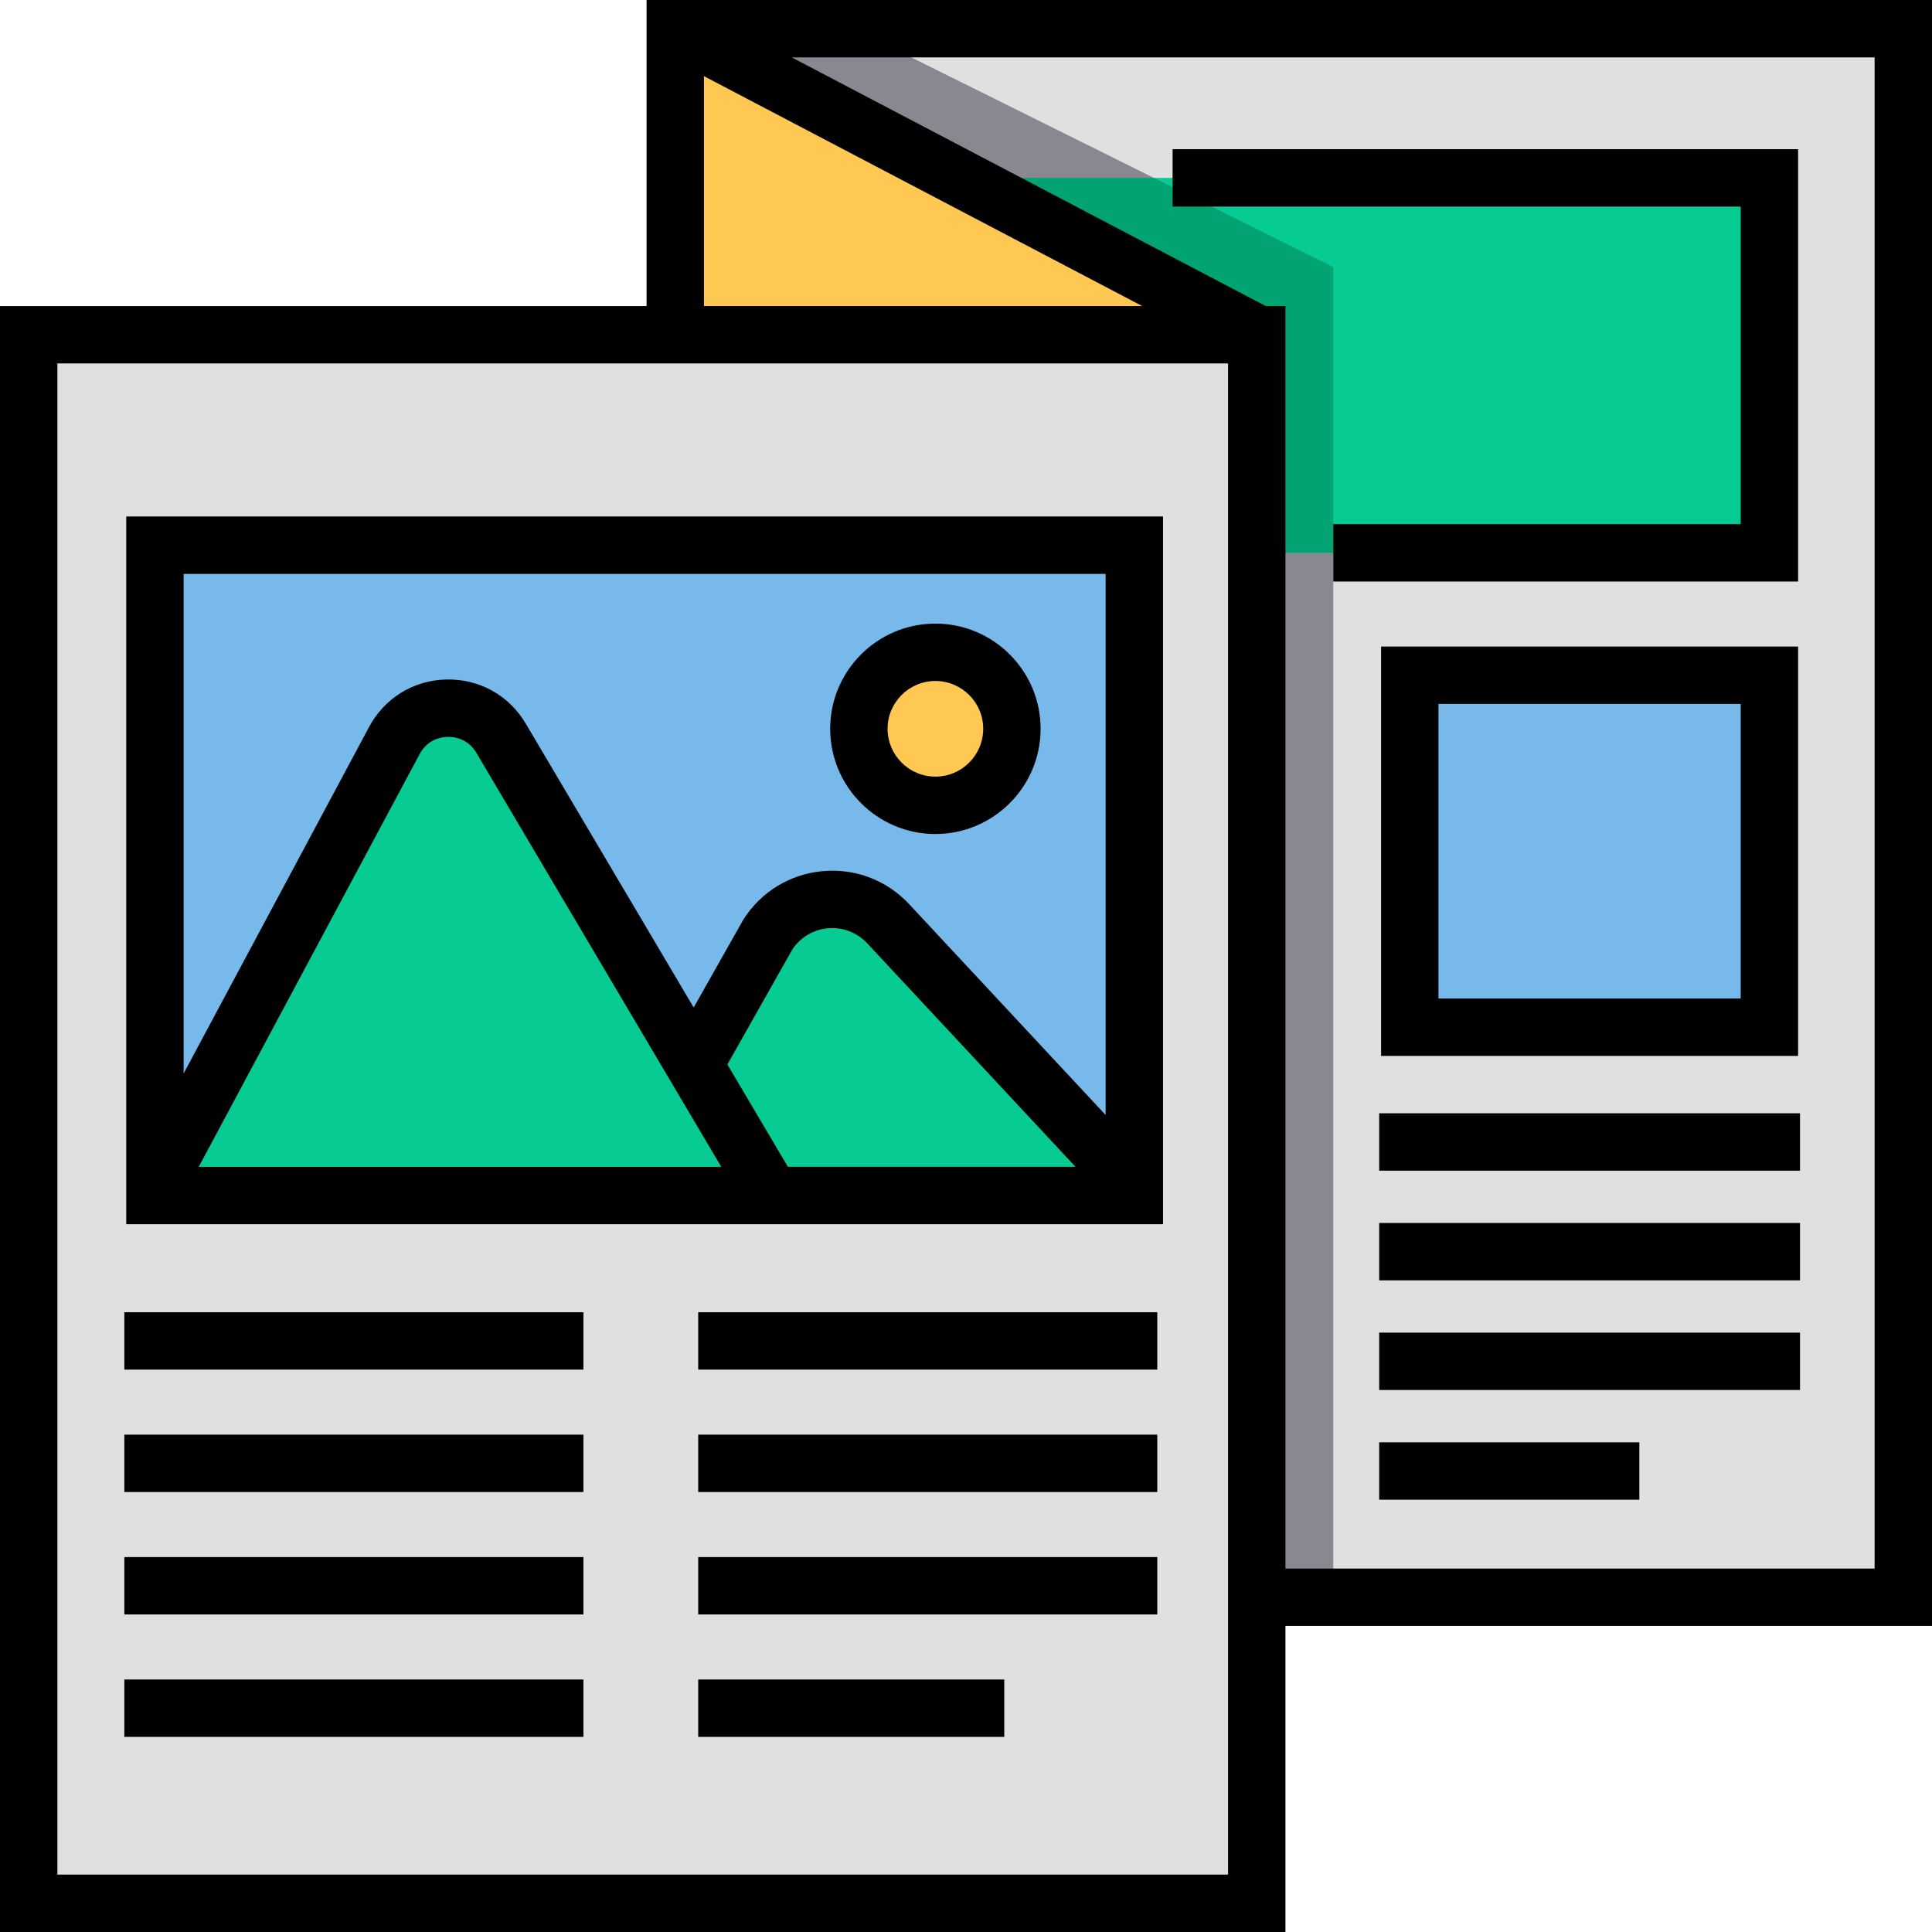
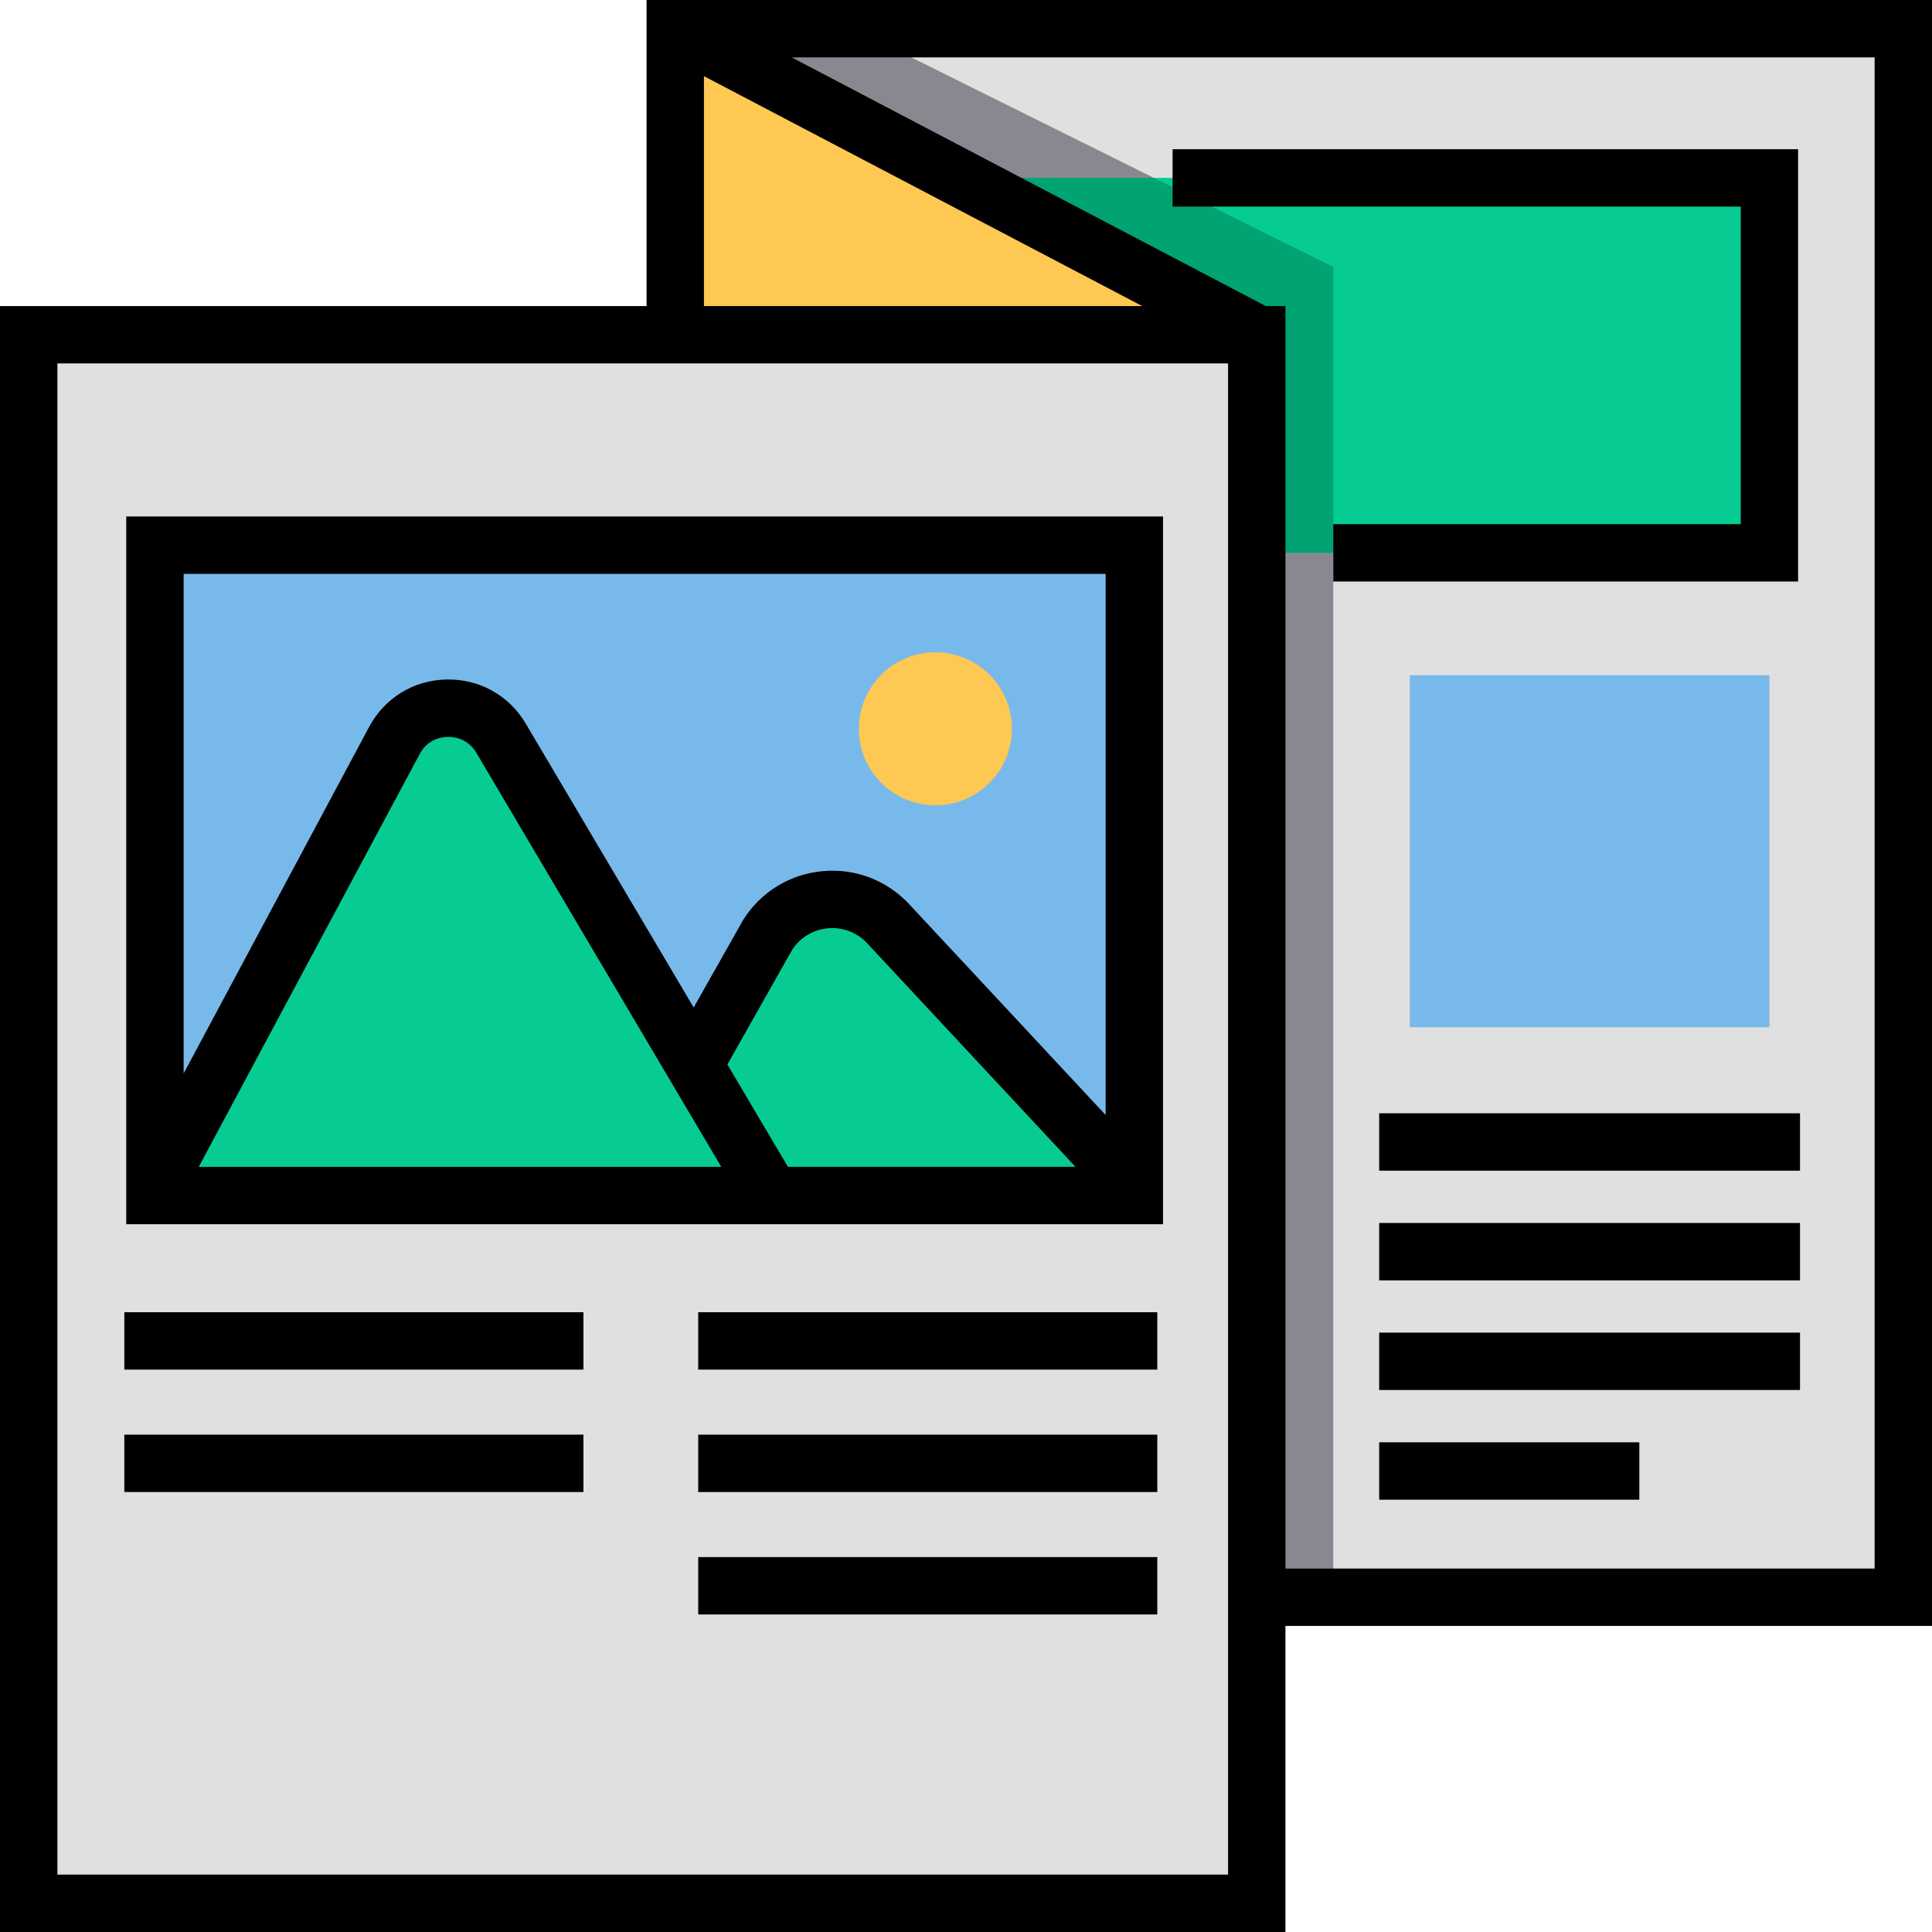
<svg xmlns="http://www.w3.org/2000/svg" version="1.1" id="Layer_1" x="0px" y="0px" viewBox="0 0 512 512" style="enable-background:new 0 0 512 512;" xml:space="preserve">
  <polygon style="fill:#E0E0E0;" points="178.947,7.604 178.947,88.713 333.053,88.713 333.053,423.287 504.396,423.287   504.396,7.604 " />
  <polygon style="fill:#898890;" points="178.947,88.713 333.053,88.713 333.053,423.287 353.331,423.287 353.331,70.756   226.185,7.604 178.947,7.604 " />
  <rect x="7.604" y="88.713" style="fill:#E0E0E0;" width="325.45" height="415.683" />
  <rect x="41.061" y="144.475" style="fill:#78B9EB;" width="259.549" height="172.356" />
  <g>
    <circle style="fill:#FFC853;" cx="247.889" cy="193.141" r="20.277" />
    <polygon style="fill:#FFC853;" points="178.947,7.604 178.947,88.713 333.56,88.713  " />
  </g>
  <g>
    <path style="fill:#06CC93;" d="M235.383,244.804c-9.057-9.72-24.858-8.25-31.966,2.974l-18.387,32.555v3.621l18.25,30.851h97.331   L235.383,244.804z" />
    <path style="fill:#06CC93;" d="M132.783,195.633c-6.437-10.883-22.298-10.543-28.264,0.604L41.061,314.804h162.218L132.783,195.633   z" />
    <polygon style="fill:#06CC93;" points="254.321,47.145 333.56,88.713 333.56,146.503 468.911,146.503 468.911,47.145  " />
  </g>
  <polygon style="fill:#00A371;" points="333.56,88.713 333.56,146.503 353.331,146.503 353.331,70.756 305.793,47.145   254.321,47.145 " />
  <rect x="373.608" y="178.947" style="fill:#78B9EB;" width="95.303" height="93.275" />
  <path d="M512,0H171.343v81.109H0V512h340.657v-81.109H512V0z M186.551,20.18l116.146,60.929H186.551V20.18z M325.45,496.792H15.208  V96.317h156.135H325.45v334.574V496.792z M496.792,415.683H340.657V81.109h-5.223L209.811,15.208h286.982V415.683z" />
  <path d="M33.457,324.436h274.756V136.871H33.457V324.436z M192.766,282.097l17.167-30.394c2.126-3.262,5.557-5.334,9.442-5.695  c3.933-0.368,7.747,1.083,10.445,3.978l55.201,59.241h-76.206L192.766,282.097z M191.146,309.228H52.67l58.554-109.403  c2.145-4.009,5.9-4.517,7.414-4.549c1.534-0.024,5.285,0.314,7.601,4.228L191.146,309.228z M293.006,152.079V295.49l-52.061-55.869  c-5.936-6.37-14.314-9.561-22.98-8.754c-8.67,0.806-16.314,5.488-20.973,12.843l-13.16,23.286l-44.505-75.235  c-4.439-7.506-12.286-11.868-21.015-11.69c-8.719,0.187-16.382,4.888-20.497,12.578l-49.149,91.832V152.079H293.006z" />
-   <path d="M247.889,221.022c15.373,0,27.881-12.507,27.881-27.881s-12.508-27.881-27.881-27.881s-27.881,12.507-27.881,27.881  S232.516,221.022,247.889,221.022z M247.889,180.467c6.989,0,12.673,5.685,12.673,12.673c0,6.989-5.685,12.673-12.673,12.673  s-12.673-5.685-12.673-12.673C235.216,186.152,240.901,180.467,247.889,180.467z" />
  <rect x="32.95" y="347.754" width="121.663" height="15.208" />
  <rect x="32.95" y="380.198" width="121.663" height="15.208" />
-   <rect x="32.95" y="412.642" width="121.663" height="15.208" />
-   <rect x="32.95" y="445.085" width="121.663" height="15.208" />
  <rect x="185.03" y="347.754" width="121.663" height="15.208" />
  <rect x="185.03" y="380.198" width="121.663" height="15.208" />
  <rect x="185.03" y="412.642" width="121.663" height="15.208" />
-   <rect x="185.03" y="445.085" width="81.109" height="15.208" />
  <polygon points="461.307,54.749 461.307,138.899 353.331,138.899 353.331,154.107 476.515,154.107 476.515,39.541 310.749,39.541   310.749,54.749 " />
-   <path d="M366.004,171.343v108.483h110.511V171.343H366.004z M461.307,264.618h-80.095v-78.067h80.095V264.618z" />
  <rect x="365.497" y="295.034" width="111.525" height="15.208" />
  <rect x="365.497" y="324.101" width="111.525" height="15.208" />
  <rect x="365.497" y="353.158" width="111.525" height="15.208" />
  <rect x="365.497" y="382.226" width="68.943" height="15.208" />
  <g>
</g>
  <g>
</g>
  <g>
</g>
  <g>
</g>
  <g>
</g>
  <g>
</g>
  <g>
</g>
  <g>
</g>
  <g>
</g>
  <g>
</g>
  <g>
</g>
  <g>
</g>
  <g>
</g>
  <g>
</g>
  <g>
</g>
</svg>